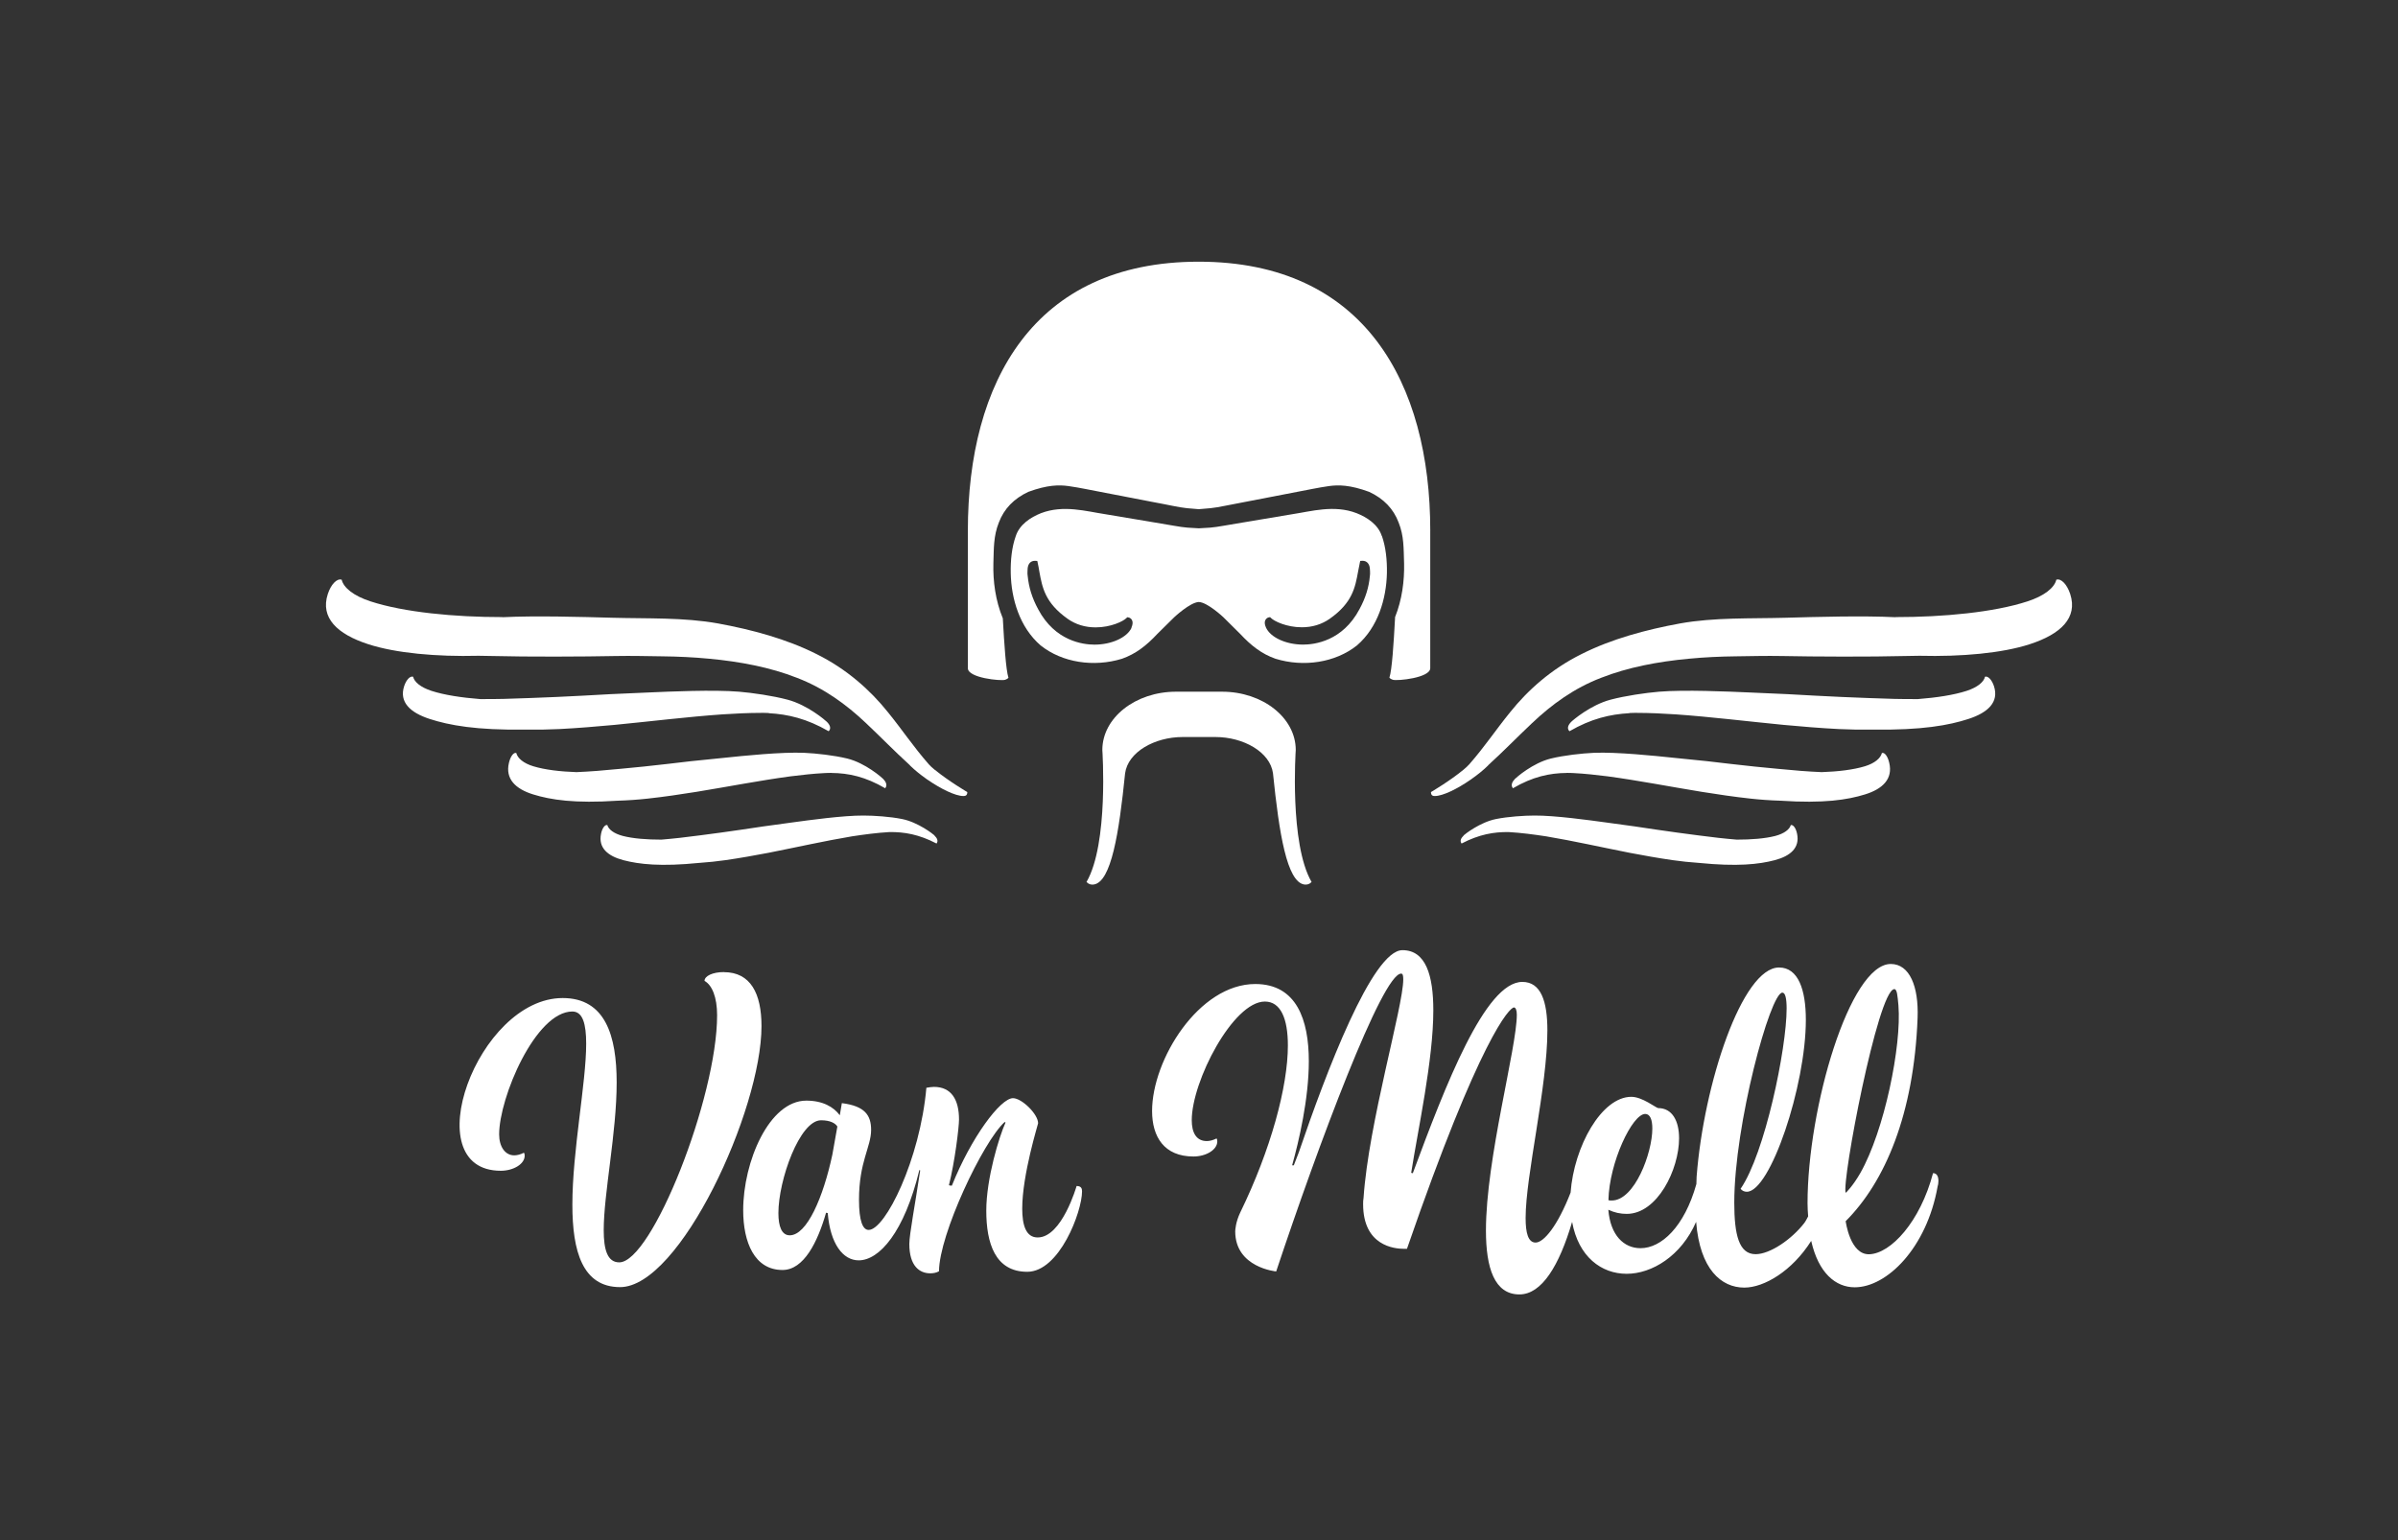
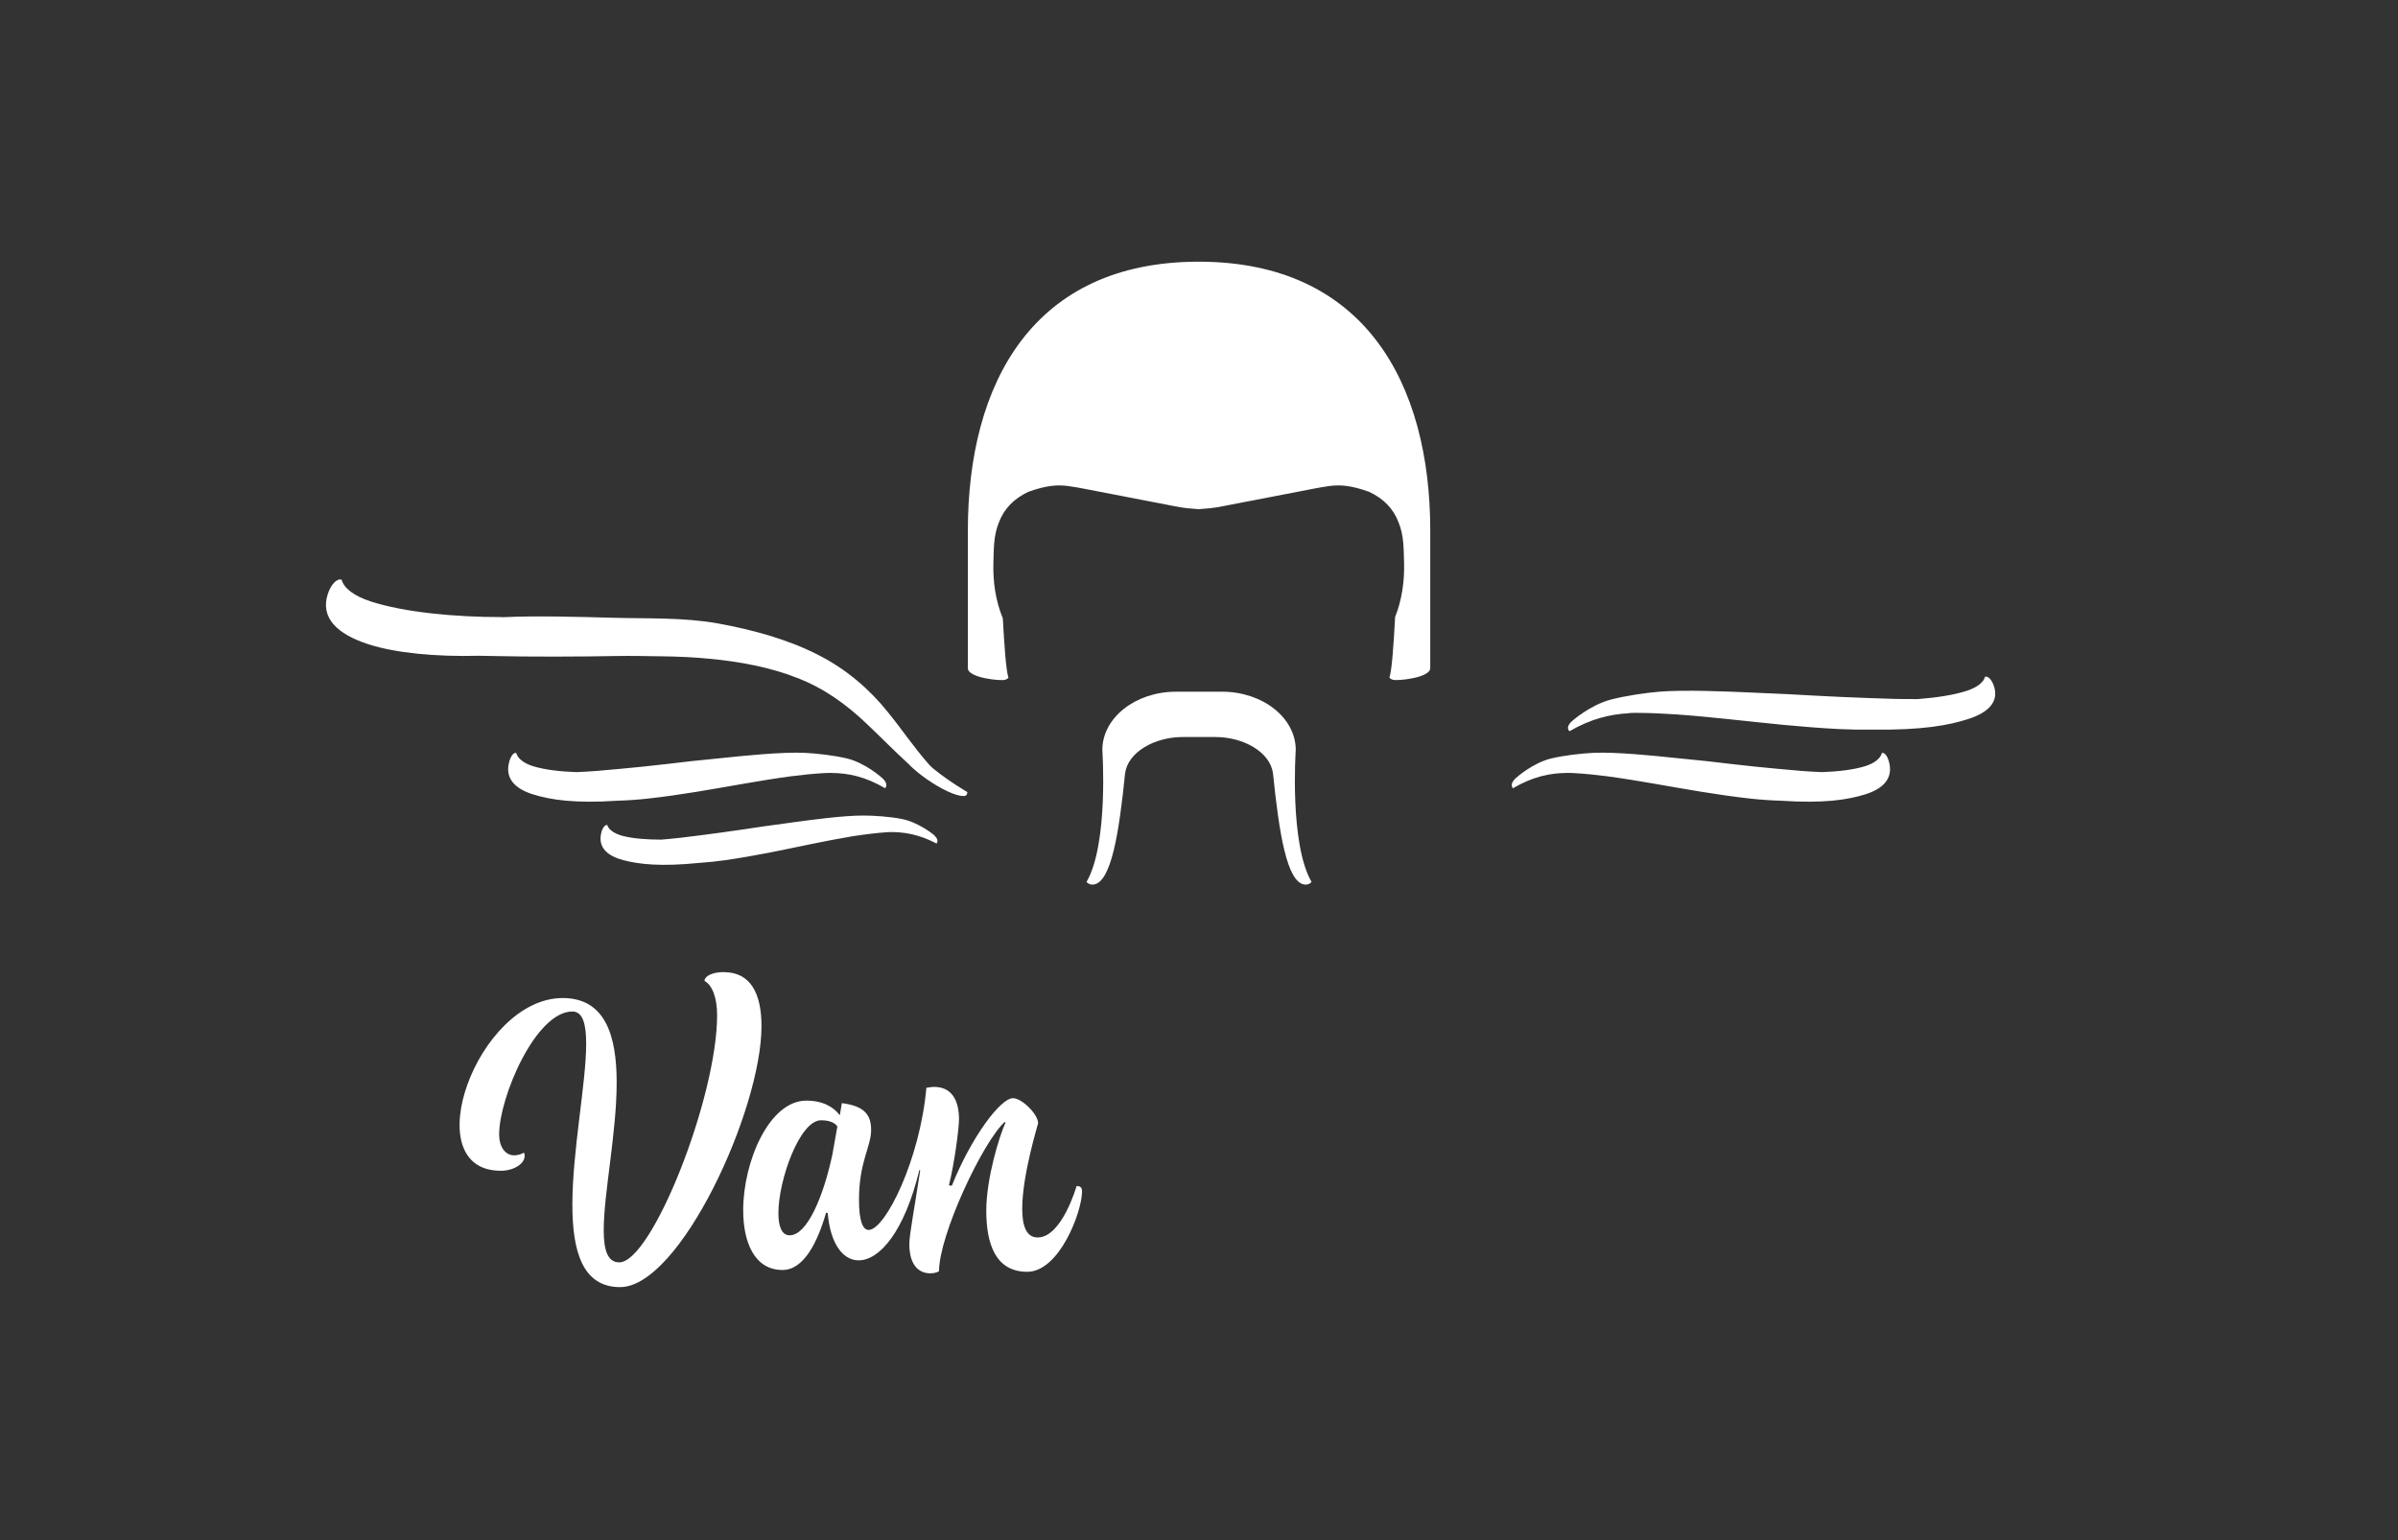
<svg xmlns="http://www.w3.org/2000/svg" viewBox="0 0 783.33 503.33" version="1.1" id="van_mell">
  <rect x="0" y="0" width="783.33" height="503.33" fill="#333333" stroke="none" />
  <defs>
    <style>
      .st0 {
        fill: #fff;
      }
    </style>
  </defs>
  <path d="M236.45,317.66c8.74,0,12.3,6.99,12.3,17.63,0,27.48-26.66,85.29-46.19,85.29-12.3,0-15.59-11.75-15.59-26.92,0-17.63,4.51-39.77,4.51-52.62,0-6.43-1.1-10.52-4.51-10.52-12.03,0-23.92,28.13-23.92,40.16,0,3.96,1.92,6.84,4.92,6.84.94,0,2.04-.27,3.13-.84.14,0,.29.43.29.96,0,2.74-3.7,4.92-7.8,4.92-28.15,0-7.64-56.44,20.22-56.44,13.93,0,17.63,12.3,17.63,27.6,0,16.4-4.23,36.22-4.23,48.25,0,6.41,1.23,10.52,5.07,10.52,10.66,0,31.97-53.85,31.97-80.75,0-5.88-1.63-9.85-4.11-11.22,0-1.63,2.72-2.88,6.29-2.88" class="st0" />
  <path d="M273.53,368.1c-.67-1.08-2.33-2.04-5.33-2.04-6.97,0-13.93,19.55-13.93,30.34,0,4.37,1.1,7.25,3.7,7.25,5.6,0,10.93-12.32,13.93-26.37l1.63-9.17ZM328.21,366.6c-7.11,6.41-21.47,36.91-21.47,48.8-.96.53-1.9.67-2.88.67-3.43,0-6.82-2.33-6.82-9.58,0-3.13,1.92-13.09,3.55-24.04l-.27-.14c-4.92,20.37-13.12,29.52-19.82,29.52-5.19,0-9.29-5.47-10.11-15.44l-.55-.12c-2.74,9.56-7.25,18.71-14.22,18.71-9.15,0-12.85-9.03-12.85-19.53,0-15.85,8.48-35.81,20.63-35.81,5.33,0,8.89,2.04,10.93,4.78l.67-3.96c7.52.94,9.56,3.96,9.56,8.74,0,5.6-3.96,10.38-3.96,22.84,0,6.97,1.25,9.85,3.15,9.85,5.45,0,16.81-23.08,18.86-46.45.82-.14,1.78-.29,2.47-.29,5.74,0,8.19,4.23,8.19,10.66,0,2.59-1.37,13.81-3.29,21.47.29.14.55.14.96.14,6.29-15.73,15.85-28.58,19.96-28.58,2.88,0,8.21,5.21,8.21,8.19,0,.27-5.19,16.81-5.19,27.88,0,5.47,1.23,9.44,5.05,9.44,7.93,0,12.71-16.81,12.71-16.81,1.63,0,1.78.96,1.78,1.78,0,6.56-7.37,26.25-17.9,26.25s-13.38-9.44-13.38-19.96,4.23-24.33,6.29-28.82l-.27-.14v-.04Z" class="st0" />
-   <path d="M618.75,323.19c.96,0,1.08,2.06,1.39,5.33,1.08,13.2-4.6,40.96-12.42,54.73-2.37,4.17-4.7,6.52-4.82,6.52-1.33-3.72,10.48-66.04,15.85-66.56M537.42,363.99c1.63,0,2.33,1.92,2.33,4.78,0,7.93-5.76,23.51-13.26,23.51-.41,0-.82,0-1.08-.14.27-12.3,7.78-28.15,12.03-28.15M631.45,383.32c-4.23,16-13.81,26.25-20.78,26.52-6.35.27-7.76-10.81-7.76-10.81,12.85-12.85,22.29-34.97,23.49-66.41.39-10.26-2.59-17.63-8.76-17.63-13.4,0-27.19,47.01-27.19,78.18,0,1.55.1,2.9.2,4.29-.41.78-.8,1.57-1.27,2.19-4.09,5.29-11.15,10.17-15.89,10.17-5.45,0-6.97-6.33-6.97-16.85,0-25.43,11.75-68.62,15.71-68.62.96,0,1.39,1.92,1.39,5.19,0,13.14-7.11,47.43-15.04,58.92.55.67,1.25.96,2.04.96,7.66,0,19.28-34.59,19.28-56.18,0-9.83-2.47-17.1-8.76-17.1-12.03,0-24.6,38-26.92,68.35l-.08,2.41c-3.92,14.01-11.46,20.96-18.24,20.96-5.47,0-9.85-4.23-10.52-12.56,2.06.96,3.96,1.35,6.01,1.35,9.99,0,17.1-14.48,17.1-24.72,0-5.62-2.21-9.85-6.84-9.85-.82-.14-5.19-3.68-8.76-3.68-9.72,0-18.73,16.22-19.84,31.3-4.27,10.99-8.8,16.32-11.42,16.32-2.45,0-3.27-3.13-3.27-8.03,0-13.93,7.11-42.86,7.11-61.31,0-9.42-2.06-15.83-8.19-15.83-12.15,0-25.13,33.85-35.77,62.51-.14,0-.41-.12-.53-.12,2.19-14.08,7.23-36.85,7.23-53.09,0-11.46-2.45-19.67-10.09-19.67-9.83,0-24.98,40.02-33.85,66.07l-1.63,4.23h-.55c2.19-7.8,5.45-21.72,5.45-33.99,0-13.5-3.96-25.25-17.49-25.25-18.41,0-33.71,24.7-33.71,41.49,0,8.46,3.96,14.87,13.52,14.87,4.11,0,7.78-2.19,7.78-4.92,0-.53-.14-.96-.27-.96-1.1.55-2.19.84-3.15.84-3.43,0-4.92-2.74-4.92-6.82,0-12.71,13.5-38.77,23.88-38.77,5.19,0,7.52,5.6,7.52,14.34,0,13.52-5.6,34.14-15.57,54.61-1.49,3.13-1.63,5.74-1.63,6.15,0,11.87,13.38,13.09,13.38,13.09,13.77-41.37,34.67-97.32,40.82-97.32.55,0,.69.67.69,1.92,0,8.85-11.34,46.94-12.97,71.38-.14.69-.14,1.37-.14,2.04,0,13.65,10.23,14.59,13.36,14.59h.96c23.88-69.19,33.56-78.87,34.95-78.87.53,0,.94.82.94,2.33,0,10.91-10.09,47.09-10.09,70.56,0,12.15,2.74,20.88,10.93,20.88,7.31,0,13.01-9.4,17.22-23.7,2.08,11.46,9.6,16.96,17.83,16.96s17.83-5.82,22.68-16.98c1.23,15.51,8.21,21.49,15.73,21.49,6.48,0,15.61-5.39,21.86-15.26,2.37,10.5,7.97,15.16,14.22,15.16,10.5,0,23.51-12.83,27.07-32.93.14-.41.27-1.08.27-1.78,0-1.35-.41-2.59-1.78-2.59" class="st0" />
  <path d="M305.31,251.53c-.78-.63-1.37-1.21-1.9-1.78-5.11-5.82-8.54-11.11-13.42-17.1-5.66-7.07-13.32-13.99-23.25-18.92-9.85-4.96-21.06-7.97-32.17-10.01-11.19-2.02-23.21-1.55-34.42-1.86-10.23-.29-25.33-.71-36.02-.18v-.04c-15.69.02-32.2-1.59-43.02-5.11-5.6-1.8-8.89-4.49-9.5-7.11-1.55-.51-3.51,1.53-4.54,4.7-2.51,7.76,3.08,13.09,13.22,16.38,8.97,2.92,22.25,4.13,36.04,3.78,1.59.02,3.21.04,4.76.08,11.03.29,29.64.22,40.12,0,5.25-.1,9.87.04,15.06.1,5.15.06,10.28.29,15.34.78,10.15.94,20.02,2.82,28.74,6.25,8.78,3.37,16.04,8.64,22.55,14.81,4.92,4.64,9.25,9.13,14.26,13.69.06.06.08.12.14.18,1.55,1.51,3.37,2.98,5.29,4.33.08.06.18.14.27.2.04.04.08.04.14.08,4.39,3.04,9.11,5.33,11.69,5.33.59,0,1.29-.1,1.29-1.29,0,0-6.19-3.64-10.62-7.29" class="st0" />
-   <path d="M251.1,233.04c6.35.35,12.5,1.8,19.59,5.9.96-.96.37-2.12-.59-3.08-.49-.49-6.29-5.5-12.83-7.23-4.84-1.29-11.4-2.23-15.85-2.61-8.33-.69-22.45-.06-29.5.25-4.19.16-8.36.35-12.48.55-5.97.33-11.85.67-17.67.92-5.82.25-11.56.47-17.2.63-2.59.06-5.19.08-7.74.06-6.01-.47-11.64-1.31-15.87-2.68-3.55-1.16-5.64-2.9-6.01-4.62-1-.33-2.27,1.04-2.94,3.11-1.65,5.13,1.88,8.58,8.33,10.68,6.39,2.08,15.22,3.7,31.21,3.49,3.74.06,7.46,0,11.13-.18,6.13-.31,12.15-.82,18.12-1.37,11.91-1.16,23.57-2.61,35.14-3.43,4.23-.27,8.48-.49,12.73-.49h.9c.51,0,1.02.02,1.53.04" class="st0" />
  <path d="M271.57,252.57c5.64.04,11.13,1.23,17.59,5,.8-1.02.22-2.14-.67-3.06-.45-.47-5.82-5.19-11.69-6.64-4.33-1.06-10.15-1.7-14.1-1.88-7.42-.31-19.94.98-26.11,1.63-3.64.35-7.25.71-10.83,1.1-5.23.61-10.4,1.23-15.51,1.76-5.11.51-10.15,1-15.12,1.41-2.29.18-4.58.31-6.84.41-5.29-.18-10.3-.76-14.1-1.92-3.21-.98-5.13-2.64-5.54-4.33-.88-.29-1.92,1.12-2.41,3.25-1.21,5.19,2.1,8.48,7.91,10.28,5.72,1.78,13.56,3,27.56,2.06,3.35-.1,6.66-.33,9.91-.69,5.39-.59,10.66-1.37,15.89-2.21,10.44-1.7,20.61-3.7,30.77-5.07,3.7-.45,7.4-.88,11.11-1.06.33,0,.65-.04,1-.04.41,0,.8-.02,1.21-.02" class="st0" />
  <path d="M305.27,272.98c-.41-.39-5.33-4.29-10.58-5.35-3.88-.78-9.09-1.14-12.6-1.14-6.64-.04-17.83,1.51-23.27,2.25h0c-3.21.41-6.39.86-9.54,1.31-4.64.69-9.21,1.39-13.75,2-4.54.61-9.01,1.21-13.42,1.72-2.04.22-4.07.43-6.07.59-4.72,0-9.19-.33-12.6-1.21-2.88-.76-4.64-2.1-5.05-3.55-.8-.2-1.7,1.04-2.06,2.88-.92,4.51,2.12,7.23,7.33,8.6,5.17,1.35,12.22,2.14,24.76.88,2.9-.2,5.78-.49,8.6-.9,4.78-.69,9.46-1.53,14.08-2.41,9.23-1.82,18.24-3.86,27.23-5.37,4.04-.61,8.11-1.16,12.18-1.39,4.88-.08,9.72.76,15.42,3.74.67-.9.12-1.84-.69-2.61" class="st0" />
-   <path d="M478.04,251.53c.78-.63,1.37-1.21,1.9-1.78,5.11-5.82,8.54-11.11,13.42-17.1,5.66-7.07,13.32-13.99,23.25-18.92,9.85-4.96,21.04-7.97,32.17-10.01,11.19-2.02,23.21-1.55,34.42-1.86,10.23-.29,25.33-.71,36.02-.18v-.04c15.69.02,32.2-1.59,43-5.11,5.6-1.8,8.89-4.49,9.5-7.11,1.55-.51,3.51,1.53,4.54,4.7,2.51,7.76-3.08,13.09-13.22,16.38-8.97,2.92-22.23,4.13-36.04,3.78-1.59.02-3.19.04-4.76.08-11.03.29-29.64.22-40.12,0-5.25-.1-9.89.04-15.04.1s-10.28.29-15.34.78c-10.17.94-20.02,2.82-28.74,6.25-8.78,3.37-16.04,8.64-22.55,14.81-4.92,4.64-9.25,9.13-14.26,13.69-.06.06-.08.12-.14.18-1.53,1.51-3.37,2.98-5.29,4.33-.08.06-.18.14-.25.2-.06.04-.08.04-.14.08-4.37,3.04-9.09,5.33-11.66,5.33-.59,0-1.27-.1-1.27-1.29,0,0,6.19-3.64,10.6-7.29" class="st0" />
  <path d="M532.27,233.04c-6.35.35-12.5,1.8-19.59,5.9-.96-.96-.37-2.12.59-3.08.47-.49,6.29-5.5,12.83-7.23,4.86-1.29,11.4-2.23,15.85-2.61,8.31-.69,22.45-.06,29.5.25,4.19.16,8.36.35,12.48.55,5.97.33,11.85.67,17.67.92,5.8.25,11.54.47,17.2.63,2.59.06,5.17.08,7.74.06,6.01-.47,11.64-1.31,15.87-2.68,3.55-1.16,5.64-2.9,6.01-4.62.98-.33,2.27,1.04,2.94,3.11,1.65,5.13-1.88,8.58-8.33,10.68-6.37,2.08-15.22,3.7-31.21,3.49-3.74.06-7.46,0-11.13-.18-6.13-.31-12.15-.82-18.1-1.37-11.91-1.16-23.57-2.61-35.14-3.43-4.23-.27-8.48-.49-12.71-.49h-.9c-.51,0-1.02.02-1.55.04" class="st0" />
  <path d="M511.8,252.57c-5.64.04-11.13,1.23-17.59,5-.8-1.02-.22-2.14.67-3.06.45-.47,5.82-5.19,11.69-6.64,4.33-1.06,10.15-1.7,14.1-1.88,7.42-.31,19.94.98,26.11,1.63,3.64.35,7.25.71,10.85,1.1,5.23.61,10.4,1.23,15.51,1.76,5.11.51,10.15,1,15.12,1.41,2.29.18,4.58.31,6.84.41,5.29-.18,10.3-.76,14.1-1.92,3.21-.98,5.13-2.64,5.54-4.33.9-.29,1.94,1.12,2.41,3.25,1.21,5.19-2.1,8.48-7.91,10.28-5.72,1.78-13.56,3-27.56,2.06-3.33-.1-6.66-.33-9.91-.69-5.37-.59-10.66-1.37-15.89-2.21-10.44-1.7-20.63-3.7-30.77-5.07-3.68-.45-7.4-.88-11.11-1.06-.33,0-.65-.04-1-.04-.41,0-.8-.02-1.21-.02" class="st0" />
-   <path d="M478.1,272.98c.41-.39,5.33-4.29,10.58-5.35,3.9-.78,9.09-1.14,12.6-1.14,6.64-.04,17.85,1.51,23.27,2.25h0c3.21.41,6.39.86,9.54,1.31,4.64.69,9.21,1.39,13.75,2s9.01,1.21,13.42,1.72c2.04.22,4.07.43,6.07.59,4.74,0,9.19-.33,12.6-1.21,2.86-.76,4.64-2.1,5.05-3.55.8-.2,1.7,1.04,2.06,2.88.92,4.51-2.12,7.23-7.33,8.6-5.15,1.35-12.22,2.14-24.76.88-2.9-.2-5.78-.49-8.6-.9-4.78-.69-9.46-1.53-14.08-2.41-9.23-1.82-18.24-3.86-27.23-5.37-4.04-.61-8.11-1.16-12.18-1.39-4.88-.08-9.72.76-15.42,3.74-.67-.9-.12-1.84.69-2.61" class="st0" />
  <path d="M467.21,173.43c0-48.35-21.59-87.92-75.65-87.92s-75.4,39.57-75.4,87.92v44.92c0,3.17,10.75,4.23,12.18,3.78.39-.14.78-.31,1.08-.67-.82-2.55-1.37-10.93-1.84-19.41-2.41-5.84-3.23-12.15-3.08-17.92.16-4.88,0-8.91,1.78-13.38,1.7-4.51,4.92-7.82,9.62-10.03,6.31-2.31,10.03-2.31,13.07-1.9,3.76.53,7.23,1.31,10.56,1.92,6.62,1.29,12.38,2.39,17.14,3.31,4.76.86,8.48,1.76,11.03,2,2.39.2,3.7.31,3.88.33h0c.2,0,1.49-.12,3.88-.33,2.55-.25,6.27-1.14,11.03-2,4.76-.92,10.52-2.04,17.14-3.31,3.33-.61,6.8-1.39,10.56-1.92,3.04-.41,6.76-.41,13.07,1.9,4.72,2.21,7.93,5.52,9.62,10.03,1.78,4.45,1.61,8.5,1.78,13.38.12,5.64-.65,11.81-2.96,17.55v.33c-.45,8.48-1,16.87-1.84,19.43.33.37.69.53,1.1.67,1.41.47,12.24-.61,12.24-3.78v-44.92" class="st0" />
  <path d="M386.31,240.83c-9.13,0-17.87,4.9-18.79,11.89-1.98,19.61-4.54,35.42-10.21,36.3-.88.14-1.68-.08-2.39-.82,7.29-12.58,5.17-43.14,5.17-43.14,0-10.5,10.79-19.04,24.06-19.04h15.06c13.28,0,24.06,8.54,24.06,19.04,0,0-2.12,30.58,5.17,43.14-.69.74-1.49.94-2.39.82-5.68-.88-8.21-16.69-10.21-36.3-.92-6.99-9.66-11.89-18.79-11.89h-10.75.02Z" class="st0" />
-   <path d="M451.38,175.15c-1.21-3.78-4.84-6.13-8.27-7.48-7.29-2.8-14.75-.59-20.96.35-6.31,1.06-11.81,1.98-16.34,2.74-4.54.71-8.07,1.47-10.52,1.65-2.27.14-3.49.22-3.68.22h0c-.18,0-1.43-.08-3.7-.22-2.47-.18-5.99-.94-10.52-1.65-4.54-.76-10.03-1.68-16.34-2.74-6.21-.94-13.65-3.13-20.96-.35-3.43,1.35-7.05,3.72-8.27,7.48-1.29,3.6-1.74,7.91-1.65,12.11.16,8.4,2.9,17.71,9.76,23.64,7.05,5.62,17.38,7.19,26.6,4.35,4.43-1.57,7.89-4.21,11.54-8.13l5.5-5.43s5.19-4.88,8.03-4.98h0c2.86.1,8.03,4.98,8.03,4.98l5.47,5.43c3.66,3.92,7.09,6.56,11.54,8.13,9.21,2.84,19.57,1.27,26.62-4.35,6.88-5.92,9.6-15.24,9.79-23.64.08-4.21-.37-8.52-1.63-12.11M369.66,205.08c-1.45,3.23-6.56,5.56-12.13,5.56-3.7,0-12.89-1.12-18.41-11.58-1.96-3.62-3.06-7.11-3.43-10.99-.14-.43,0-2.31,0-2.33.16-1.59,1.02-2.49,2.37-2.49l.78.04.12.55c.22.96.39,1.92.55,2.9.96,5.27,1.86,10.23,9.27,15.48,2.61,1.84,5.7,2.78,9.13,2.78,4.96,0,9.01-1.98,10.05-3.04l.27-.27.37.06c.37.06.88.31,1.16.84.35.63.29,1.47-.18,2.51M447.48,188.22c-.33,3.7-1.41,7.19-3.39,10.83-5.52,10.46-14.71,11.58-18.41,11.58-5.58,0-10.66-2.33-12.13-5.56-.47-1.02-.53-1.88-.18-2.51.29-.53.82-.8,1.16-.84l.37-.06.27.27c1.06,1.06,5.11,3.04,10.07,3.04,3.43,0,6.5-.94,9.13-2.78,7.42-5.23,8.31-10.21,9.27-15.46.18-.96.35-1.92.57-2.9l.12-.55.78-.04c1.33,0,2.23.94,2.37,2.51,0,0,.16,1.9,0,2.47" class="st0" />
</svg>